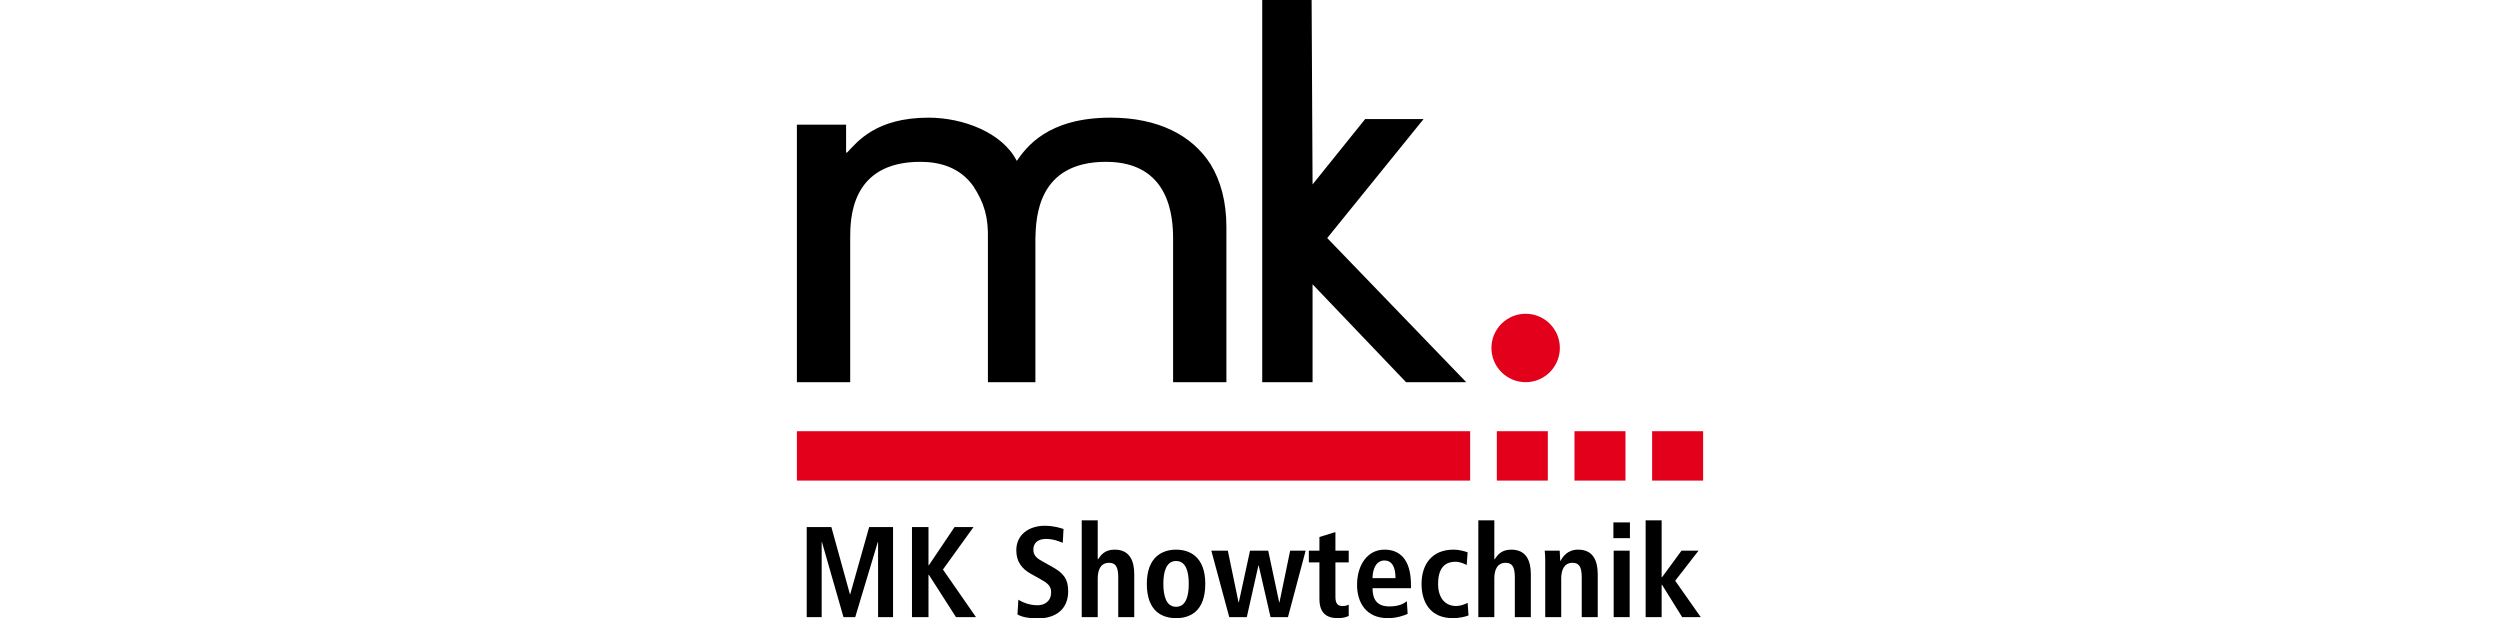
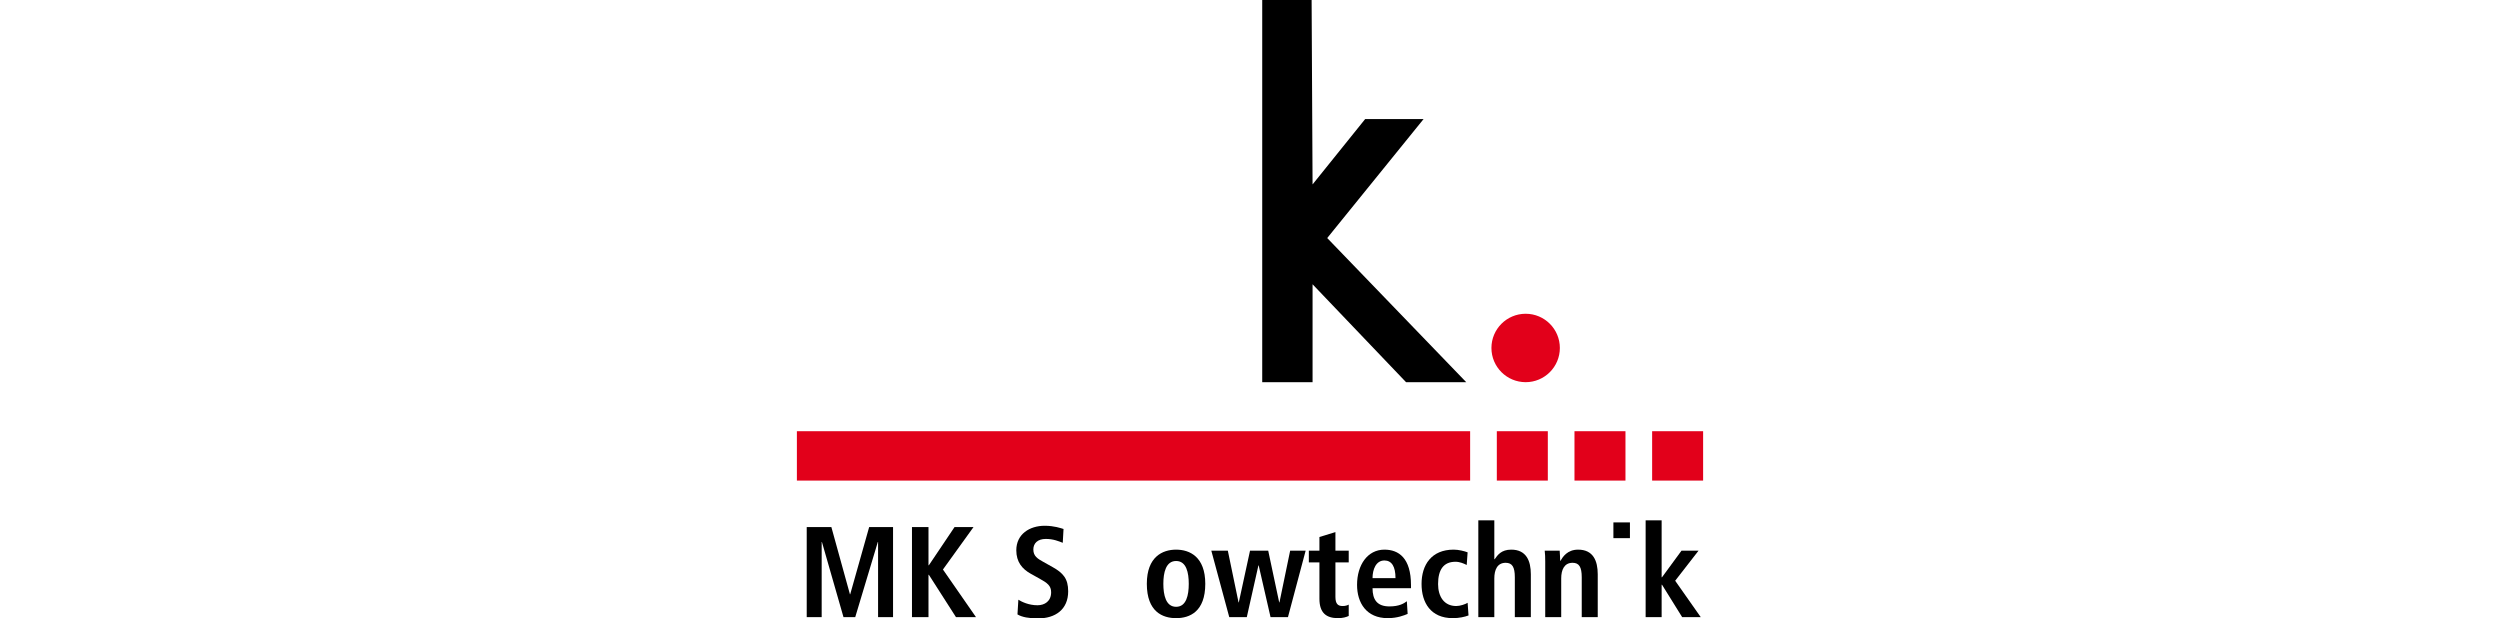
<svg xmlns="http://www.w3.org/2000/svg" version="1.0" id="Ebene_1" x="0px" y="0px" width="380px" height="94px" viewBox="0 0 380 94" enable-background="new 0 0 380 94" xml:space="preserve">
  <g>
-     <path d="M186.412,58.091V34.49c0-3.815-0.857-6.995-2.415-9.539c-2.805-4.382-7.946-7.066-15.192-7.066   c-9.661,0-12.854,4.593-14.256,6.572c-2.182-4.312-8.18-6.572-13.4-6.572c-8.025,0-10.829,3.675-12.388,5.299h-0.155v-4.239h-7.479   v39.147h8.103V36.256c0-2.897,0-11.659,10.673-11.659c2.96,0,5.999,0.848,8.024,3.675c1.714,2.614,2.312,4.805,2.234,8.056v21.764   h7.219V36.256c0.079-3.25,0.364-11.659,10.726-11.659c9.738,0,10.205,8.409,10.205,11.73v21.764H186.412L186.412,58.091z" />
    <polygon points="207.504,18.098 216.385,18.098 201.737,36.182 222.866,58.091 213.719,58.091 199.51,43.21 199.51,58.091    191.858,58.091 191.858,0 199.366,0 199.51,28.032 207.504,18.098  " />
    <path fill="#E2001A" d="M226.698,52.891c0-2.872,2.33-5.2,5.203-5.2c2.869,0,5.197,2.328,5.197,5.2s-2.328,5.2-5.197,5.2   C229.028,58.091,226.698,55.763,226.698,52.891L226.698,52.891z" />
    <polygon fill="#E2001A" points="121.126,65.544 223.461,65.544 223.461,73.049 121.126,73.049 121.126,65.544  " />
    <polygon fill="#E2001A" points="227.516,65.544 235.268,65.544 235.268,73.049 227.516,73.049 227.516,65.544  " />
    <polygon fill="#E2001A" points="239.321,65.544 247.071,65.544 247.071,73.049 239.321,73.049 239.321,65.544  " />
    <polygon fill="#E2001A" points="251.125,65.544 258.874,65.544 258.874,73.049 251.125,73.049 251.125,65.544  " />
    <polygon points="133.467,93.803 135.743,93.803 135.743,80.113 132.113,80.113 129.23,90.332 129.191,90.332 126.367,80.113    122.621,80.113 122.621,93.803 124.895,93.803 124.895,82.388 124.935,82.388 128.21,93.803 129.996,93.803 133.427,82.388    133.467,82.388 133.467,93.803  " />
    <polygon points="138.62,93.803 141.13,93.803 141.13,87.37 141.189,87.37 145.308,93.803 148.349,93.803 143.327,86.565    147.976,80.113 145.092,80.113 141.189,85.918 141.13,85.918 141.13,80.113 138.62,80.113 138.62,93.803  " />
    <path d="M154.655,93.391c0.687,0.412,1.746,0.608,3.119,0.608c2.609,0,4.589-1.334,4.589-4.118c0-1.924-0.765-2.786-2.373-3.688   l-1.471-0.824c-0.766-0.431-1.452-0.822-1.452-1.843c0-0.941,0.647-1.608,1.902-1.608c1.157,0,1.961,0.354,2.57,0.588l0.117-2.1   c-0.392-0.117-1.412-0.489-2.864-0.489c-2.294,0-4.314,1.275-4.314,3.727c0,1.766,0.882,2.844,2.235,3.589l1.275,0.707   c1.216,0.667,1.785,1.098,1.785,2.079c0,1.373-0.981,1.981-2.079,1.981c-1.333,0-2.412-0.53-2.903-0.845L154.655,93.391   L154.655,93.391z" />
-     <path d="M164.423,93.803h2.431v-5.884c0-1.294,0.452-2.374,1.727-2.374c1,0,1.393,0.647,1.393,2.197v6.061h2.432v-6.513   c0-2.039-0.686-3.745-2.981-3.745c-1.511,0-2.079,0.823-2.511,1.451h-0.06v-5.904h-2.431V93.803L164.423,93.803z" />
    <path fill-rule="evenodd" clip-rule="evenodd" d="M176.829,88.742c0-1.686,0.372-3.47,1.941-3.47c1.569,0,1.922,1.784,1.922,3.47   c0,1.688-0.354,3.492-1.922,3.492C177.201,92.234,176.829,90.429,176.829,88.742L176.829,88.742z M174.318,88.742   c0,4.237,2.393,5.218,4.452,5.218c2.059,0,4.433-0.98,4.433-5.218c0-4.118-2.374-5.196-4.433-5.196   C176.711,83.545,174.318,84.624,174.318,88.742L174.318,88.742z" />
    <polygon points="193.122,93.803 195.77,93.803 198.458,83.702 196.104,83.702 194.477,91.567 194.438,91.567 192.768,83.702    190.004,83.702 188.298,91.567 188.259,91.567 186.63,83.702 184.12,83.702 186.847,93.803 189.514,93.803 191.28,85.939    191.319,85.939 193.122,93.803  " />
    <path d="M200.553,83.702h-1.609v1.785h1.609v5.53c0,2.12,1.02,2.942,2.824,2.942c0.725,0,1.256-0.156,1.629-0.333V91.9   c-0.178,0.1-0.49,0.217-0.924,0.217c-0.705,0-1.098-0.313-1.098-1.393v-5.237h2.021v-1.785h-2.021v-2.823l-2.432,0.745V83.702   L200.553,83.702z" />
    <path fill-rule="evenodd" clip-rule="evenodd" d="M213.842,91.391c-0.451,0.333-1.156,0.784-2.648,0.784   c-1.881,0-2.568-1.039-2.568-2.767h5.844V88.94c0-4.12-1.863-5.395-4.039-5.395c-2.57,0-4.158,2.333-4.158,5.354   c0,2.726,1.412,5.06,4.668,5.06c1.451,0,2.51-0.431,3.02-0.646L213.842,91.391L213.842,91.391z M208.625,87.88   c0-1.334,0.529-2.688,1.805-2.688c1.098,0,1.686,0.901,1.686,2.688H208.625L208.625,87.88z" />
    <path d="M223.079,91.625c-0.334,0.216-1.137,0.491-1.727,0.491c-1.861,0-2.764-1.451-2.764-3.335c0-2.156,0.805-3.393,2.646-3.393   c0.668,0,1.275,0.274,1.707,0.489l0.137-1.921c-0.451-0.177-1.352-0.412-2.117-0.412c-3.395,0-4.885,2.333-4.885,5.217   c0,2.863,1.412,5.197,4.746,5.197c0.982,0,1.826-0.196,2.393-0.41L223.079,91.625L223.079,91.625z" />
    <path d="M224.704,93.803h2.432v-5.884c0-1.294,0.449-2.374,1.725-2.374c1,0,1.393,0.647,1.393,2.197v6.061h2.434v-6.513   c0-2.039-0.688-3.745-2.98-3.745c-1.512,0-2.08,0.823-2.512,1.451h-0.059v-5.904h-2.432V93.803L224.704,93.803z" />
    <path fill-rule="evenodd" clip-rule="evenodd" d="M234.872,93.803h2.432v-5.884c0-1.294,0.453-2.374,1.729-2.374   c0.998,0,1.391,0.647,1.391,2.197v6.061h2.432v-6.513c0-2.039-0.686-3.745-2.98-3.745c-1.646,0-2.334,1.098-2.688,1.706h0.02   h-0.059c0-0.509-0.059-1.039-0.078-1.55h-2.275c0.059,0.451,0.078,1.041,0.078,1.667V93.803L234.872,93.803z" />
-     <path fill-rule="evenodd" clip-rule="evenodd" d="M245.278,93.803h2.432V83.702h-2.432V93.803L245.278,93.803z M245.237,81.8h2.512   v-2.394h-2.512V81.8L245.237,81.8z" />
+     <path fill-rule="evenodd" clip-rule="evenodd" d="M245.278,93.803h2.432V83.702V93.803L245.278,93.803z M245.237,81.8h2.512   v-2.394h-2.512V81.8L245.237,81.8z" />
    <polygon points="250.137,93.803 252.569,93.803 252.569,88.879 252.627,88.879 255.688,93.803 258.512,93.803 254.627,88.273    258.178,83.702 255.588,83.702 252.627,87.743 252.569,87.743 252.569,79.092 250.137,79.092 250.137,93.803  " />
  </g>
</svg>